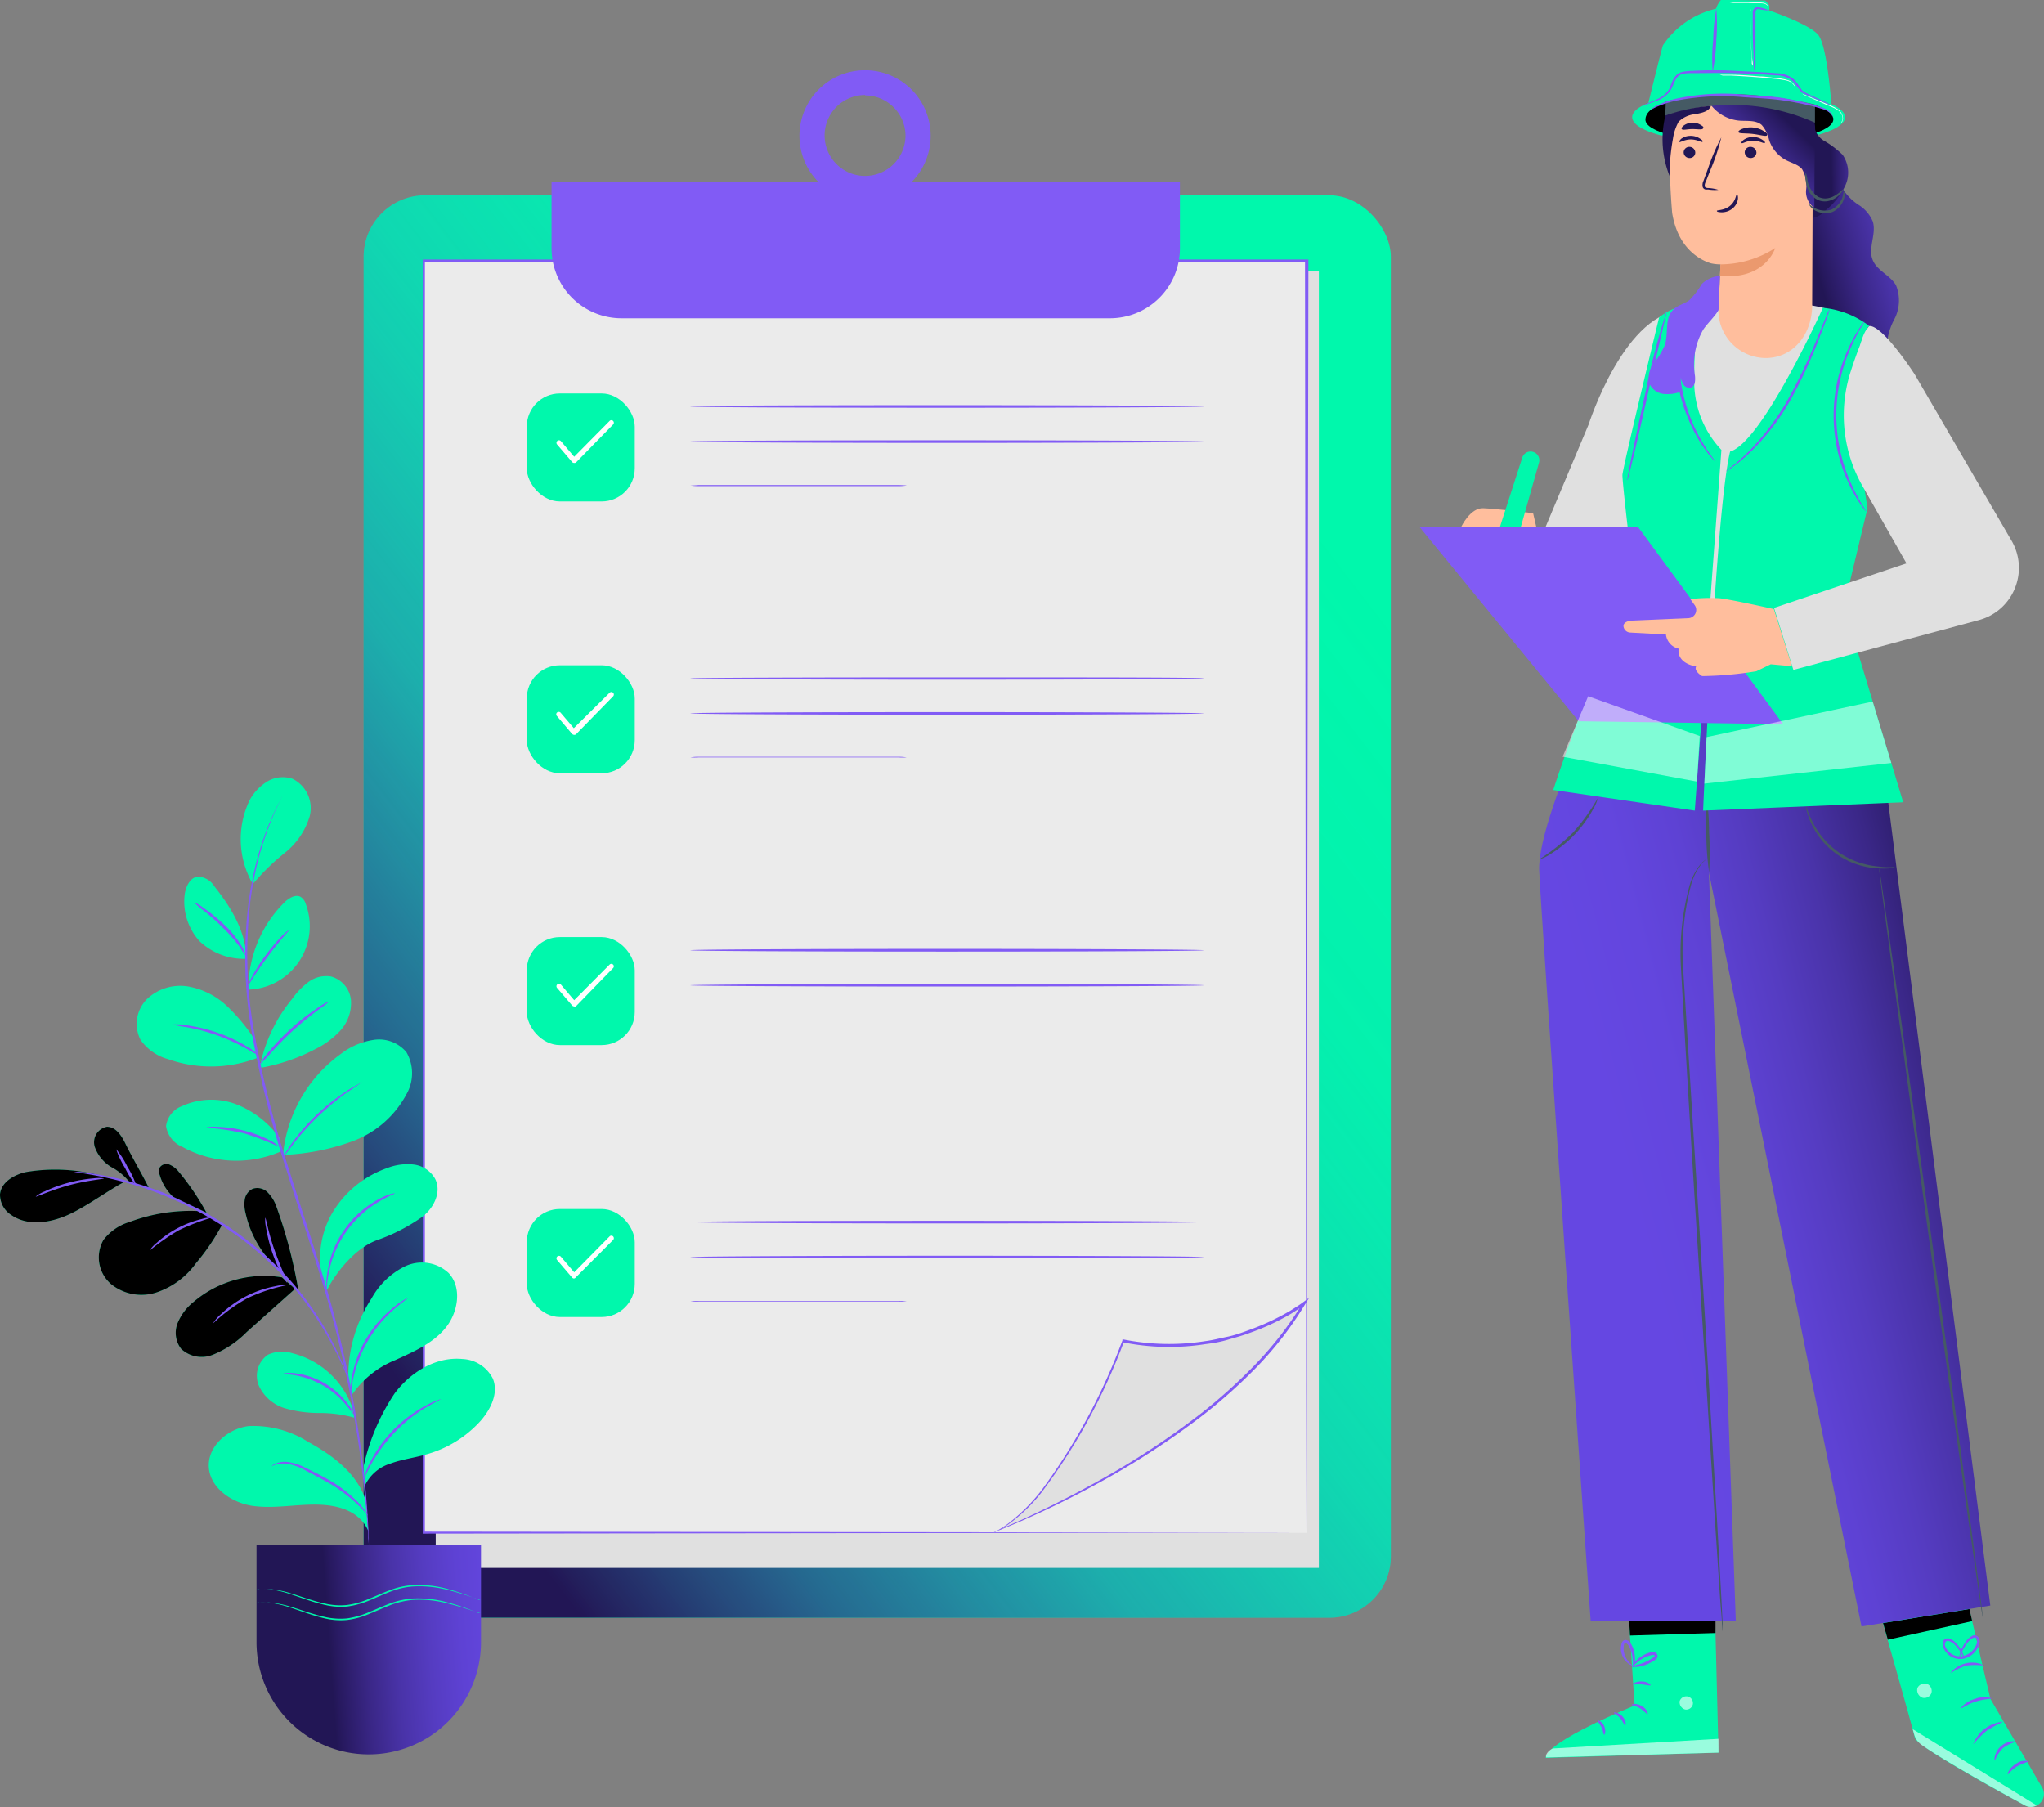
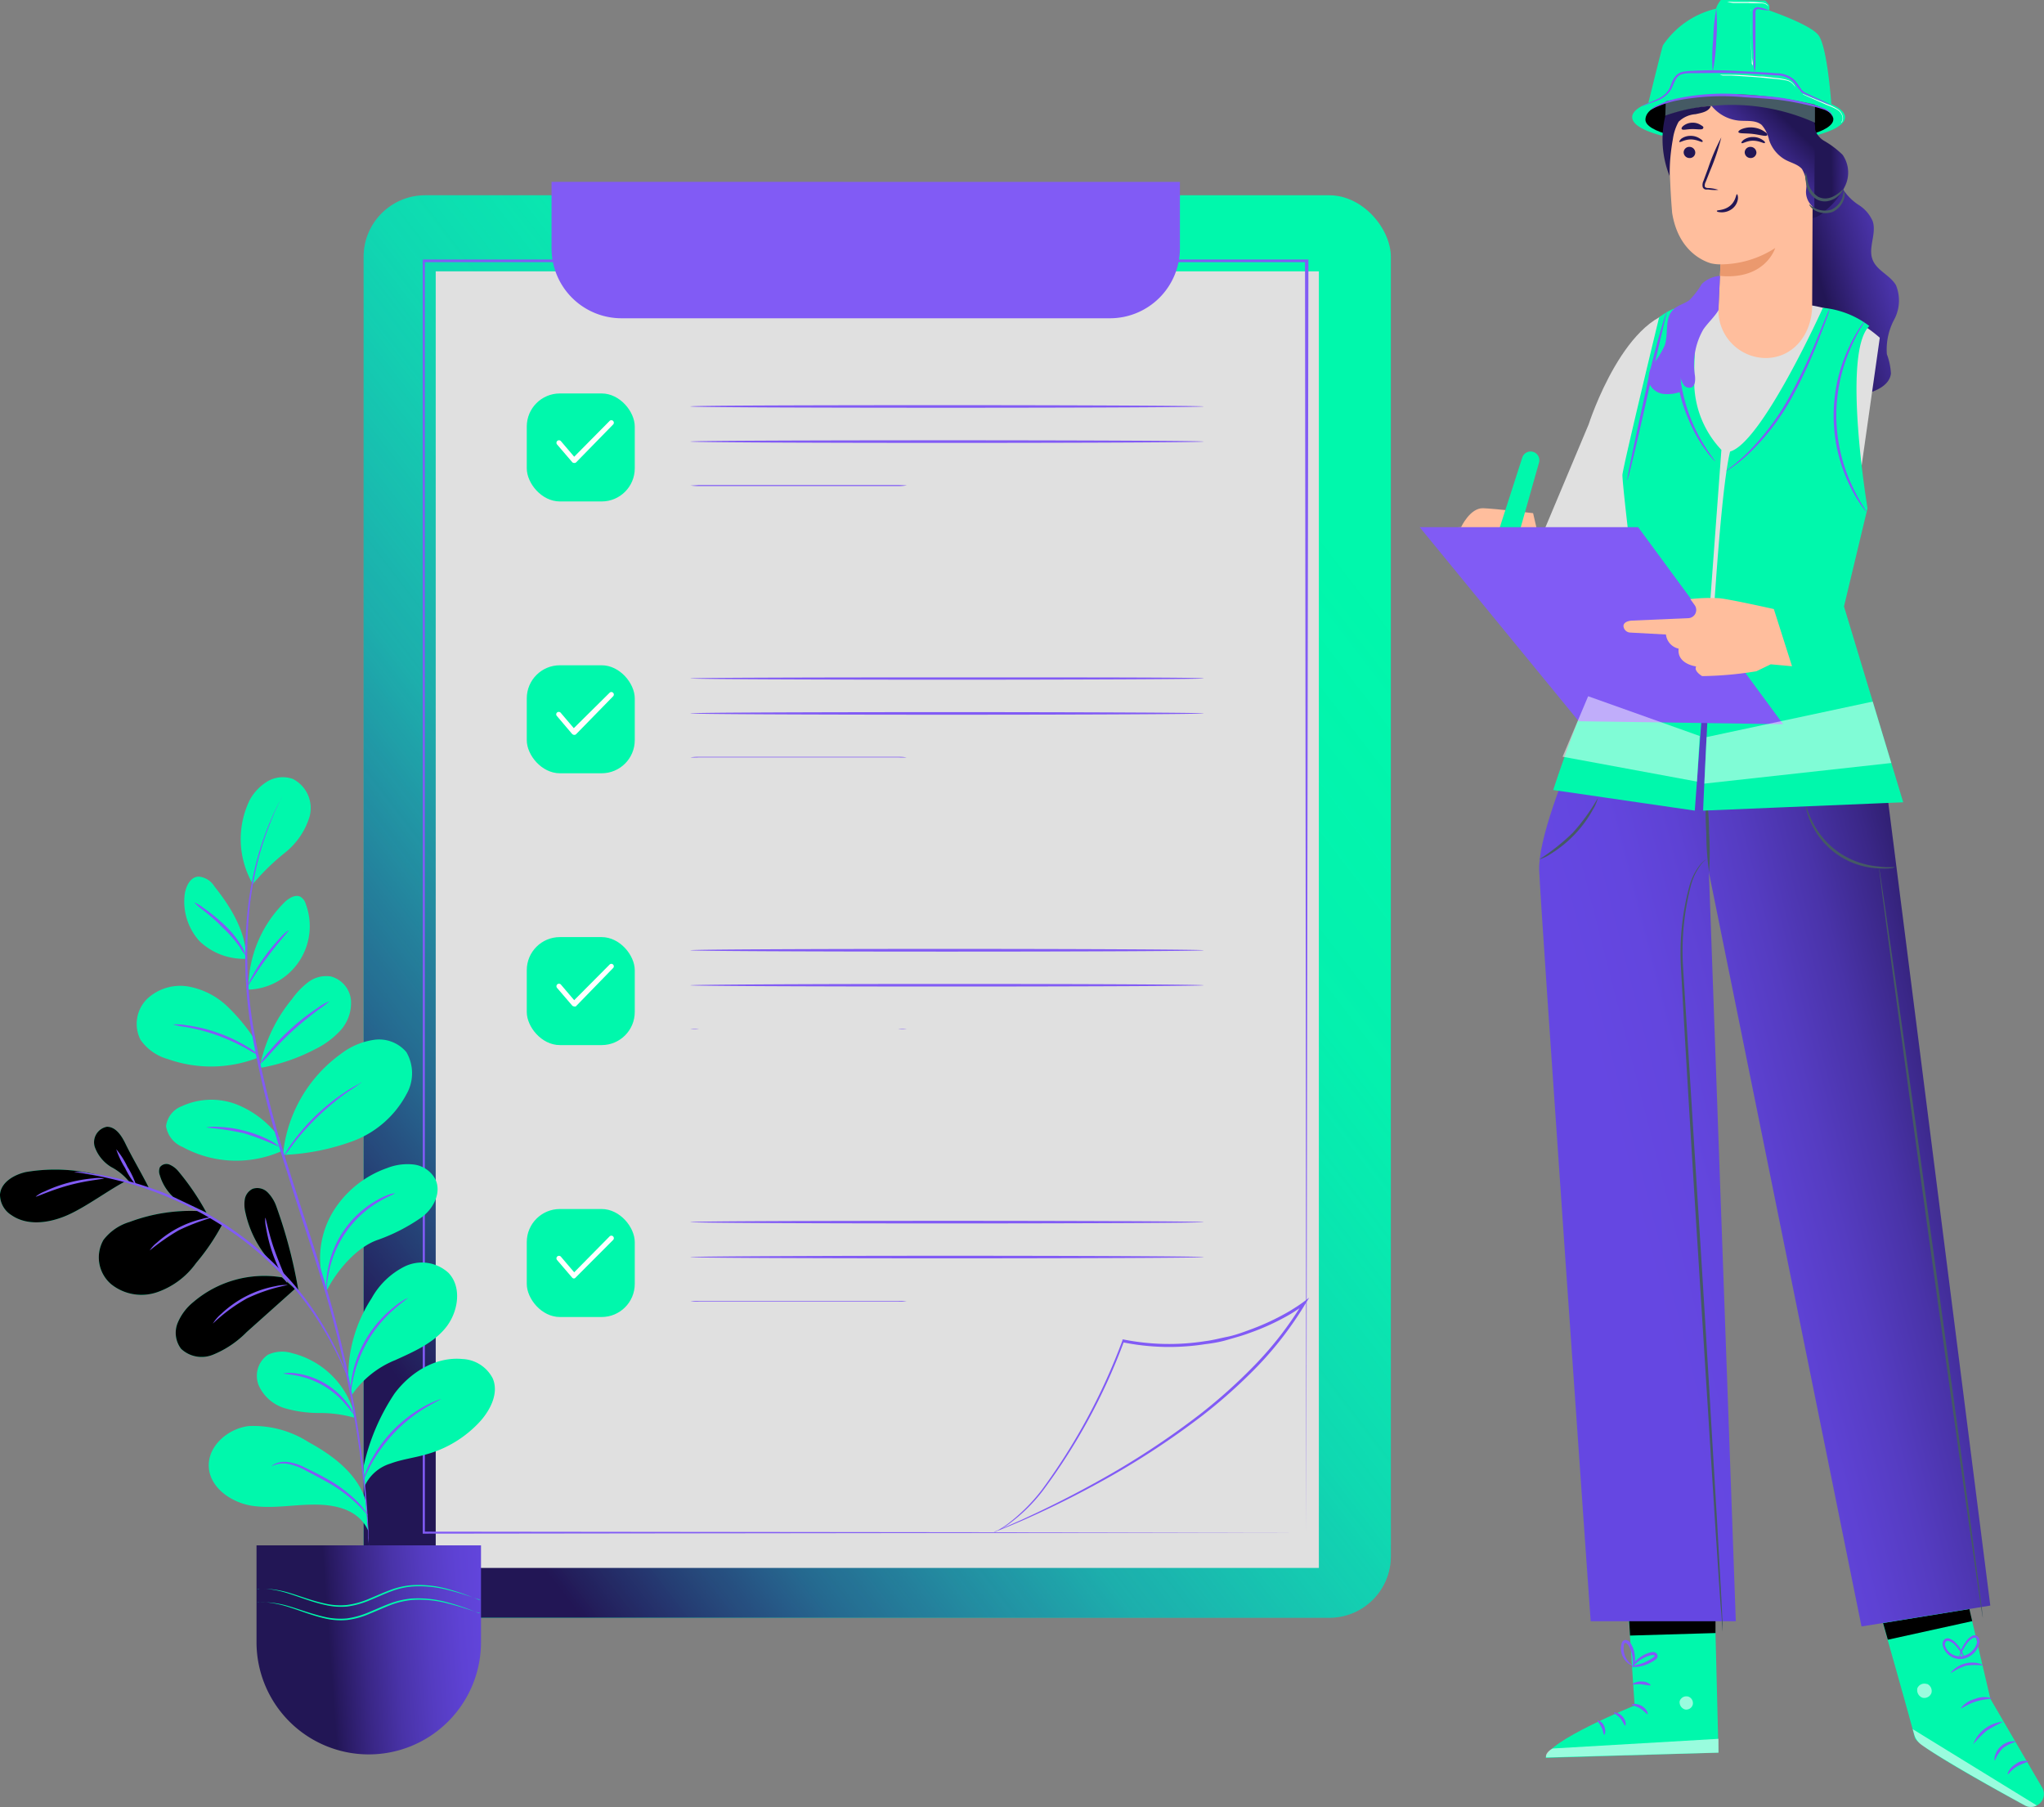
<svg xmlns="http://www.w3.org/2000/svg" xmlns:xlink="http://www.w3.org/1999/xlink" viewBox="0 0 211.24 186.74">
  <rect x="0" y="0" width="211.24" height="186.74" fill="#808080" stroke="none" />
  <defs>
    <linearGradient id="linear-gradient" x1="138.89" y1="56.58" x2="35.93" y2="135.76" gradientUnits="userSpaceOnUse">
      <stop offset="0" stop-color="#6547e2" stop-opacity="0" />
      <stop offset=".24" stop-color="#6245dc" stop-opacity=".04" />
      <stop offset=".45" stop-color="#5a3fca" stop-opacity=".17" />
      <stop offset=".65" stop-color="#4b34ac" stop-opacity=".38" />
      <stop offset=".84" stop-color="#372582" stop-opacity=".68" />
      <stop offset="1" stop-color="#221655" />
    </linearGradient>
    <linearGradient id="linear-gradient-2" x1="208.24" y1="24.41" x2="188.42" y2="30.14" gradientUnits="userSpaceOnUse">
      <stop offset="0" stop-color="#6547e2" />
      <stop offset=".19" stop-color="#6346de" />
      <stop offset=".35" stop-color="#5e42d4" />
      <stop offset=".51" stop-color="#553cc1" />
      <stop offset=".67" stop-color="#4933a8" />
      <stop offset=".82" stop-color="#3a2787" />
      <stop offset=".97" stop-color="#27195f" />
      <stop offset="1" stop-color="#221655" />
    </linearGradient>
    <linearGradient id="linear-gradient-3" x1="167.4" y1="120.11" x2="206.39" y2="110.13" xlink:href="#linear-gradient-2" />
    <linearGradient id="linear-gradient-4" x1="197.62" y1="17.38" x2="189.26" y2="17.54" xlink:href="#linear-gradient-2" />
    <linearGradient id="linear-gradient-5" x1="173.4" y1="25.17" x2="185.17" y2="12.94" xlink:href="#linear-gradient-2" />
    <linearGradient id="linear-gradient-6" x1="202.42" y1="7.24" x2="177.96" y2="13.59" xlink:href="#linear-gradient-2" />
    <linearGradient id="linear-gradient-7" x1="55.08" y1="168.84" x2="34.05" y2="170.37" xlink:href="#linear-gradient-2" />
    <style>.cls-1{fill:#00f8ac}.cls-3{fill:#e0e0e0}.cls-5{fill:#815bf5}.cls-6{fill:#fff}.cls-7{opacity:.6}.cls-8{opacity:.3}.cls-11{fill:#455a64}.cls-12{opacity:.4}.cls-14{fill:#ffbe9d}.cls-15{fill:#221655}.cls-18{fill:#fafafa}.cls-20{opacity:.5}</style>
  </defs>
  <g id="Layer_2" data-name="Layer 2">
    <g id="Layer_1-2" data-name="Layer 1">
      <rect class="cls-1" x="37.58" y="20.18" width="106.16" height="147" rx="6.36" />
      <rect x="37.58" y="20.18" width="106.16" height="147" rx="6.36" fill="url(#linear-gradient)" />
      <path class="cls-3" d="M45.03 28.04h91.27v133.99H45.03z" />
-       <path fill="#ebebeb" d="M43.77 26.97h91.27V158.4H43.77z" />
      <path class="cls-5" d="M135 158.39c0-1.09-.06-53.87-.13-131.42l.12.12H43.77l.14-.13v131.42l-.11-.1 91.27.1-91.27.11h-.11v-.11V26.82h91.53V27c-.13 77.52-.22 130.3-.22 131.39z" />
      <path class="cls-3" d="M102.66 158.39s23.45-8.92 32.16-23.73a24.37 24.37 0 01-18.74 3.9s-6.21 16.57-13.42 19.83z" />
      <path class="cls-5" d="M102.66 158.39l.39-.21a10.14 10.14 0 001.12-.72 18.69 18.69 0 003.51-3.51 63.31 63.31 0 008.32-15.43v-.1h.1a24.06 24.06 0 008.49.17c.74-.09 1.47-.29 2.22-.44s1.48-.41 2.21-.68a25.18 25.18 0 004.29-2c.5-.31 1-.62 1.42-.94l.57-.43-.37.6a36.24 36.24 0 01-5 6.52 54.33 54.33 0 01-5.71 5.1 82.14 82.14 0 01-10.81 7c-3.22 1.76-5.9 3-7.77 3.82-.94.41-1.67.71-2.17.91l-.57.21a.6.6 0 01-.2.06l.19-.08.56-.24 2.15-.95c1.85-.85 4.52-2.12 7.72-3.9a83.25 83.25 0 0010.68-6.99 55 55 0 005.67-5.09 36.11 36.11 0 005-6.48l.2.18a16 16 0 01-1.46 1 24.56 24.56 0 01-4.33 2c-.74.28-1.49.47-2.23.69s-1.5.35-2.25.44a24.08 24.08 0 01-8.58-.19l.14-.08a61.73 61.73 0 01-8.4 15.44 17.25 17.25 0 01-3.58 3.48 8.32 8.32 0 01-1.52.84z" />
      <rect class="cls-1" x="54.44" y="40.66" width="11.16" height="11.16" rx="3.42" />
      <path class="cls-6" d="M59.32 47.84a.25.25 0 01-.19-.09l-1.56-1.82a.26.26 0 01.4-.34l1.37 1.61L63 43.5a.25.25 0 01.36 0 .26.26 0 010 .37l-3.82 3.91a.26.26 0 01-.22.06z" />
      <path class="cls-5" d="M124.39 42c0 .08-11.88.14-26.52.14s-26.52-.05-26.52-.14 11.87-.13 26.52-.13 26.52.07 26.52.13zM93.7 50.17a5.28 5.28 0 01-.88.06H72.23a5.14 5.14 0 01-.88-.06s.31 0 .88-.05h20.59c.56.02.88.04.88.05zM124.39 45.63c0 .08-11.88.14-26.52.14s-26.52-.06-26.52-.14 11.87-.13 26.52-.13 26.52.06 26.52.13z" />
      <rect class="cls-1" x="54.44" y="68.75" width="11.16" height="11.16" rx="3.42" />
      <path class="cls-6" d="M59.32 75.94a.34.34 0 01-.19-.09L57.56 74a.25.25 0 010-.36.27.27 0 01.37 0l1.37 1.61 3.7-3.66a.25.25 0 01.36 0 .26.26 0 010 .37l-3.82 3.91a.27.27 0 01-.22.07z" />
      <path class="cls-5" d="M124.39 70.11c0 .07-11.88.13-26.52.13s-26.52-.06-26.52-.13S83.22 70 97.87 70s26.52 0 26.52.11zM93.7 78.27a6.32 6.32 0 01-.88 0H72.23a6.14 6.14 0 01-.88 0 5.14 5.14 0 01.88-.06h20.59a5.28 5.28 0 01.88.06zM124.39 73.72c0 .08-11.88.14-26.52.14s-26.52-.06-26.52-.14 11.87-.13 26.52-.13 26.52.06 26.52.13z" />
      <rect class="cls-1" x="54.44" y="96.84" width="11.16" height="11.16" rx="3.42" />
      <path class="cls-6" d="M59.32 104a.28.28 0 01-.19-.09l-1.56-1.82a.26.26 0 11.4-.34l1.37 1.61L63 99.68a.25.25 0 01.36 0 .25.25 0 010 .36L59.51 104a.27.27 0 01-.19 0z" />
      <path class="cls-5" d="M124.39 98.2c0 .08-11.88.14-26.52.14s-26.52-.06-26.52-.14 11.87-.14 26.52-.14 26.52.07 26.52.14zM93.7 106.36a4.81 4.81 0 01-.88 0H72.23a4.7 4.7 0 01-.88 0 4.7 4.7 0 01.88 0h20.59a4.81 4.81 0 01.88 0zM124.39 101.82c0 .07-11.88.13-26.52.13s-26.52-.06-26.52-.13 11.87-.14 26.52-.14 26.52.06 26.52.14z" />
      <rect class="cls-1" x="54.44" y="124.94" width="11.16" height="11.16" rx="3.42" />
      <path class="cls-6" d="M59.32 132.12a.25.25 0 01-.19-.09l-1.56-1.82a.26.26 0 11.4-.34l1.37 1.61 3.66-3.71a.25.25 0 01.36 0 .26.26 0 010 .37L59.51 132a.27.27 0 01-.19.12z" />
      <path class="cls-5" d="M124.39 126.29c0 .08-11.88.14-26.52.14s-26.52-.06-26.52-.14 11.87-.13 26.52-.13 26.52.06 26.52.13zM93.7 134.45a5.28 5.28 0 01-.88.06H72.23a5.14 5.14 0 01-.88-.06 6.14 6.14 0 01.88 0h20.59a6.32 6.32 0 01.88 0zM124.39 129.91c0 .07-11.88.13-26.52.13s-26.52-.06-26.52-.13 11.87-.14 26.52-.14 26.52.06 26.52.14zM57 18.79v6.88a7.23 7.23 0 007.23 7.22h50.48a7.23 7.23 0 007.23-7.22V18.8z" />
-       <path class="cls-5" d="M89.4 20.82A6.78 6.78 0 1196.18 14a6.79 6.79 0 01-6.78 6.82zm0-11A4.18 4.18 0 1093.58 14a4.19 4.19 0 00-4.18-4.14z" />
      <path class="cls-1" d="M203 164.06l2.7 11.5 5.35 9.17a1.32 1.32 0 01-.56 1.85 1.3 1.3 0 01-1.21 0c-2.4-1.29-11.21-6.1-11.39-7s-3.68-13.18-3.68-13.18z" />
      <g class="cls-7">
        <path class="cls-6" d="M210.5 186.58l-12.83-7.89.15.53a2 2 0 00.8 1.12c1 .71 4 2.6 10.64 6.23a1.27 1.27 0 001.24 0z" />
      </g>
      <g class="cls-7">
        <path class="cls-6" d="M199.12 174a.8.8 0 01.49.94.78.78 0 01-.94.5.84.84 0 01-.51-1 .79.79 0 011-.4" />
      </g>
      <path class="cls-5" d="M206.16 181.94a3.94 3.94 0 01.82-1.27 3.87 3.87 0 011.36-.67s-.18-.09-.49-.05a2.1 2.1 0 00-1.06.51 2 2 0 00-.62 1c-.08.29-.05.47-.01.48zM207.5 183.36c.08 0 .37-.48 1-.84a8.69 8.69 0 011.17-.49 1.41 1.41 0 00-1.32.25c-.72.41-.92 1.06-.85 1.08zM203.92 180.26a12.68 12.68 0 011.38-1.4 16.19 16.19 0 011.73-.94 3.62 3.62 0 00-3.11 2.34zM202.64 176.54c.06.06.67-.42 1.55-.7s1.65-.26 1.66-.34a2.56 2.56 0 00-1.75.07 2.6 2.6 0 00-1.46.97zM201.63 172.89a6.08 6.08 0 011.59-.77 6.8 6.8 0 011.76 0s-.17-.15-.5-.23a2.88 2.88 0 00-2.52.6c-.25.19-.36.37-.33.4zM203 171.44s0-.18-.11-.48a3.38 3.38 0 00-.72-1.13 1.51 1.51 0 00-.81-.52.53.53 0 00-.54.28.81.81 0 000 .61 1.87 1.87 0 002 1.23 2.16 2.16 0 001.75-1.66.72.72 0 00-.13-.61.51.51 0 00-.6-.12 1.85 1.85 0 00-.7.65 3.76 3.76 0 00-.58 1.2 1.11 1.11 0 00-.07.48 5.84 5.84 0 01.81-1.56 1.76 1.76 0 01.63-.55.27.27 0 01.32.06.54.54 0 01.07.41 1.94 1.94 0 01-1.54 1.42 1.62 1.62 0 01-1.74-1 .57.57 0 010-.43.27.27 0 01.3-.15 1.35 1.35 0 01.69.42 4.77 4.77 0 01.97 1.45z" />
      <path d="M194.61 167.73l.49 1.72 8.72-1.92-.29-1.25-8.92 1.45z" />
      <path class="cls-1" d="M168.32 167.06l.61 9.19s-9.14 3.7-9.19 5.41l17.86-.54-.36-14.35z" />
      <g class="cls-7">
        <path class="cls-6" d="M174.43 175.31a.72.72 0 01.52.81.7.7 0 01-.8.54.78.78 0 01-.56-.87.73.73 0 01.9-.46" />
      </g>
      <g class="cls-7">
        <path class="cls-6" d="M177.6 181.12v-1.43l-17.14 1s-.79.37-.68.93z" />
      </g>
      <path class="cls-5" d="M168.63 176.17c0 .08.45.11.88.38s.68.62.76.59-.06-.54-.6-.85-1.06-.2-1.04-.12zM166.78 177c0 .08.37.22.68.58s.4.75.49.74.13-.5-.27-.94-.9-.47-.9-.38zM165.79 179.27c.08 0 .19-.42 0-.89s-.65-.65-.69-.58.23.32.42.71.18.75.27.76zM168.73 174.06c0 .07.43-.06.93 0s.88.16.92.09-.33-.38-.91-.39-.99.24-.94.3z" />
      <path d="M168.36 167.39l.1 1.63 8.83-.26v-1.62l-8.93.25z" />
      <path class="cls-5" d="M168.64 172.2a1.62 1.62 0 00.89 0 4.12 4.12 0 00.93-.32 3.3 3.3 0 00.51-.29 1.14 1.14 0 00.26-.21.4.4 0 000-.47.51.51 0 00-.39-.19 1.15 1.15 0 00-.34.06 3.29 3.29 0 00-.55.21 3.21 3.21 0 00-.8.56c-.41.4-.54.73-.51.75s.24-.26.65-.59a3.74 3.74 0 01.78-.47 2.78 2.78 0 01.51-.17c.19-.06.35-.06.4 0s0 0 0 .1a1.12 1.12 0 01-.19.16 4.73 4.73 0 01-.46.28 4.83 4.83 0 01-.86.36 5.94 5.94 0 00-.83.23z" />
      <path class="cls-5" d="M168.76 172.32a1.47 1.47 0 00.21-.87 3.28 3.28 0 00-.15-1 2.61 2.61 0 00-.25-.54.75.75 0 00-.58-.44.43.43 0 00-.37.27 1.44 1.44 0 00-.08.33 1.71 1.71 0 000 .6 2 2 0 00.41.91c.36.45.73.55.73.52s-.28-.21-.56-.64a2.14 2.14 0 01-.31-.84 2.17 2.17 0 010-.51c0-.19.09-.35.17-.33s.24.13.32.28a3.49 3.49 0 01.23.48 3.29 3.29 0 01.2.89c.06.57-.02.88.03.89z" />
      <path d="M190.76 17.67a1.63 1.63 0 00-.22 2 5.49 5.49 0 001.58 1.53 3.7 3.7 0 011.42 1.67c.42 1.29-.52 2.77 0 4 .44 1.1 1.8 1.57 2.4 2.6a4.18 4.18 0 01-.17 3.53 6.55 6.55 0 00-.77 3.6 6.62 6.62 0 01.42 2c-.11 1-1.09 1.59-2 1.91a9.39 9.39 0 01-4.73.36 4.23 4.23 0 01-2.93-1.69 5.25 5.25 0 01-.51-2.89 84.52 84.52 0 012.13-17.14" fill="url(#linear-gradient-2)" />
      <path class="cls-3" d="M158.66 57l5.52-13.14s3.84-12 10-11.76l1.47 10.76-8.47 18.25-9.18-3.89" />
      <path d="M168.87 64.12s-10 19.65-9.8 25.8c.1 3.42 5.32 77.62 5.32 77.62h15l-2.78-77.39 15.77 77.93 13.31-2.16-10.59-83.34s-1.82-11.35-5.56-16z" fill="url(#linear-gradient-3)" />
      <path class="cls-11" d="M176.34 82a30.75 30.75 0 01.29 4.07 33 33 0 010 4.07 28.78 28.78 0 01-.29-4.06 31 31 0 010-4.08zM195.82 89.62a1.46 1.46 0 01-.47.11 8.23 8.23 0 01-1.32 0 8 8 0 01-6.87-4.69 7 7 0 01-.44-1.24 1.32 1.32 0 01-.07-.48s.19.66.68 1.64a8.47 8.47 0 002.76 3.16 8.6 8.6 0 004 1.42c1.04.15 1.72.03 1.73.08zM165.13 82.47a4.19 4.19 0 01-.52 1.21 12.18 12.18 0 01-1.88 2.56 12.47 12.47 0 01-2.47 2 4.12 4.12 0 01-1.19.57 21.67 21.67 0 003.47-2.75 20.46 20.46 0 002.59-3.59zM178 168.56a.55.55 0 010-.2l-.05-.61c0-.55-.1-1.34-.17-2.34-.14-2-.33-5-.57-8.61-.46-7.28-1.09-17.31-1.79-28.39s-1.3-21.14-1.7-28.41a26.41 26.41 0 01.91-8.57 6.33 6.33 0 011.08-2.08 2.66 2.66 0 01.44-.42l.17-.13a.85.85 0 01-.15.15 2.27 2.27 0 00-.41.44 6.22 6.22 0 00-1 2.08 27.07 27.07 0 00-.82 8.52c.46 7.28 1.08 17.31 1.78 28.4s1.27 21.12 1.71 28.4c.2 3.63.37 6.56.48 8.61q.07 1.51.12 2.34v.61z" />
      <path class="cls-11" d="M204.92 167.2c-.08 0-2.54-17.33-5.5-38.73s-5.29-38.75-5.22-38.76 2.53 17.32 5.49 38.73 5.31 38.75 5.23 38.76z" />
      <path class="cls-3" d="M189.25 64.66l2.83-14.34 2.19-15.42a14.27 14.27 0 00-7-3.33l-13.14.55-4.95 11.61.52 24z" />
      <path class="cls-1" d="M188.39 31.81s-6.28 13.93-9.59 14.85c-1.48 5.9-2.79 37.11-2.79 37.11l20.68-.86-6.12-20.24L193 52.52s-2.68-16.06.19-18.83a9.36 9.36 0 00-4.8-1.88zM175.61 31.57a53.33 53.33 0 00-.51 8.26 10.23 10.23 0 002.8 6.66l-2.75 37.28-14.63-2.13s3-9.33 5.43-13.39c0 0 1.14-1.93 3.24-5.58 0 0-1.47-11.89-1.52-13.57 0-.64 3.79-16.29 3.79-16.29a5.46 5.46 0 014.15-1.24zM171.68 14c-1.87-.49-3-1.16-3-1.89 0-1.52 4.9-2.75 11-2.75s11 1.23 11 2.75c0 .73-1.14 1.39-3 1.88" />
      <path d="M172.73 14c-1.66-.44-2.73-1-2.68-1.68.11-1.81 4.34-2.44 9.71-2.44s9.71 1.09 9.71 2.44c0 .65-1 1.24-2.66 1.67" />
      <path d="M187.51 12.48a2.07 2.07 0 001 2.07 9.37 9.37 0 011.92 1.45 3.22 3.22 0 01.28 3.17 7.15 7.15 0 01-2.06 2.58 2.47 2.47 0 01-2.25.82" fill="url(#linear-gradient-4)" />
-       <path class="cls-3" d="M193.22 33.69c-.26 0-1.23 2.45-1.94 4.65a14.75 14.75 0 001.2 11.88l4.55 8-13.69 4.6 2 6.41 19.17-5.15a5.56 5.56 0 003.81-3.52 5.57 5.57 0 00-.43-4.68l-10-17.17s-3.24-5.03-4.67-5.02z" />
      <path class="cls-14" d="M187.36 13.45a7.41 7.41 0 00-7.79-7.26 7.57 7.57 0 00-7 7.59 75.8 75.8 0 00.24 8.22c.6 3.76 3 4.91 4 5.21a4.45 4.45 0 001 .11l-.21 4.45a4.93 4.93 0 004.86 5.23c2.9 0 4.8-2.5 4.82-5.4z" />
      <path class="cls-15" d="M174 15.72a.6.6 0 00.58.61.57.57 0 00.62-.54.6.6 0 00-.58-.61.58.58 0 00-.62.54zM173.56 14.67c.07.08.53-.26 1.18-.26s1.13.33 1.2.25 0-.18-.25-.33a1.68 1.68 0 00-1-.29 1.59 1.59 0 00-.94.3c-.16.15-.23.3-.19.33zM180.31 15.72a.6.6 0 00.58.61.59.59 0 00.63-.54.61.61 0 00-.59-.61.58.58 0 00-.62.54zM180 14.79c.08.08.54-.26 1.19-.25s1.12.32 1.19.24 0-.17-.24-.33a1.71 1.71 0 00-1-.29 1.62 1.62 0 00-.95.3c-.19.16-.27.3-.19.33zM177.59 19.62a4 4 0 00-1.06-.19c-.16 0-.32-.05-.35-.17a.84.84 0 01.11-.49c.16-.4.32-.82.5-1.26a22.38 22.38 0 001.1-3.31 21.45 21.45 0 00-1.37 3.21l-.47 1.27a1 1 0 00-.08.66.4.4 0 00.27.24 1.57 1.57 0 00.28 0 4.31 4.31 0 001.07.04z" />
      <path d="M177.8 27.32a10.43 10.43 0 005.66-1.69s-1 3.33-5.71 2.88z" fill="#eb996e" />
      <path class="cls-15" d="M179.51 20.07c-.11 0-.11.7-.72 1.2s-1.35.42-1.36.52.17.14.49.15a1.76 1.76 0 001.14-.4 1.56 1.56 0 00.55-1c.02-.3-.06-.47-.1-.47zM179.66 13.65c.06.18.71.1 1.48.19s1.38.3 1.48.14-.06-.24-.31-.41a2.49 2.49 0 00-1.1-.39 2.53 2.53 0 00-1.16.14c-.28.11-.42.25-.39.33zM173.8 13.34c.11.15.56 0 1.1 0s1 .1 1.1-.06 0-.22-.23-.36a1.5 1.5 0 00-.89-.24 1.53 1.53 0 00-.88.3c-.19.14-.25.29-.2.36z" />
      <path d="M176.7 10.69a4.16 4.16 0 003.06 1.78c.8.06 1.7-.08 2.31.45a3.47 3.47 0 01.76 1.55 3.67 3.67 0 001.61 2c.6.35 1.36.49 1.79 1a3.36 3.36 0 01.43 2.11 2 2 0 00.85 1.9q0-4 .07-8a3.3 3.3 0 00-.14-1.17 2.93 2.93 0 00-2.14-1.47 32.47 32.47 0 00-7.57-.83" fill="url(#linear-gradient-5)" />
      <path class="cls-1" d="M170.16 11.43s1.57-6.44 1.7-6.75a9.12 9.12 0 016.36-3.94h3.63s5.15 1.65 6.09 2.91 1.34 7.35 1.34 7.35l-10.17-2.22-6.92 1.69z" />
      <path class="cls-1" d="M179.41 0h-1.56a2.51 2.51 0 00-.62 1.64c-.07 1.12-.33 8.86-.33 8.86l4.55-.21-.15-9.55 1.55.34V.54l-.41-.48z" />
      <path class="cls-11" d="M172.1 12l.08-2.35 6.85-2 8.54 2.51v2.52A21 21 0 00172.1 12z" />
      <path class="cls-1" d="M172.61 9.17l-.3.29-2.46 1.54a39 39 0 019.62-1.28 45.57 45.57 0 0110.5 1.7l-3.24-1.95a5.61 5.61 0 00-4-1.77l-6.15-.12a5.58 5.58 0 00-3.97 1.59z" />
      <path class="cls-5" d="M177 7.43a18.36 18.36 0 01.05-3.28 20.76 20.76 0 01.32-3.25 18.75 18.75 0 010 3.27 20.4 20.4 0 01-.37 3.26zM182.85 1.08a5.83 5.83 0 01-1.15-.15.31.31 0 00-.28.29V6.3a4.61 4.61 0 01-.08 1.17 4.64 4.64 0 01-.11-1.17c0-.73-.07-1.73-.09-2.84V1.9v-.69a.52.52 0 01.5-.47 4.26 4.26 0 011.21.34z" />
      <path class="cls-5" d="M169.7 11s.06-.05.19-.13.32-.16.58-.27.58-.24.93-.42a2.63 2.63 0 001-.82c.29-.38.33-1 .74-1.47a1.35 1.35 0 01.84-.48 6.38 6.38 0 011-.09c1.32-.07 2.78-.09 4.31 0s3 .14 4.31.25a2.8 2.8 0 011.81.65 4.1 4.1 0 01.53.69l.23.33.11.15s.07 0 .12.09c.88.45 1.64.77 2.13 1 .25.12.44.23.57.3l.19.13a7.69 7.69 0 01-.8-.34c-.51-.23-1.27-.51-2.18-.95a.55.55 0 01-.18-.14l-.13-.19-.25-.29a4.63 4.63 0 00-.52-.65 2.56 2.56 0 00-1.67-.56c-1.32-.1-2.77-.19-4.29-.23s-3 0-4.3 0c-.65 0-1.32 0-1.66.46s-.42 1-.76 1.44a2.8 2.8 0 01-1.08.85 10 10 0 01-1 .37c-.47.18-.76.32-.77.32z" />
      <path class="cls-5" d="M170.61 11.34l.15-.13a2.45 2.45 0 01.5-.31 8.8 8.8 0 012-.71 23.08 23.08 0 017-.41c1.36.09 2.67.16 3.85.33a30.15 30.15 0 013.1.65 11.93 11.93 0 011.15.38 2 2 0 01.81.47.84.84 0 01.23.55v.2a.83.83 0 00-.26-.68 2.1 2.1 0 00-.78-.4c-.33-.11-.72-.22-1.15-.33-.87-.21-1.92-.43-3.08-.59s-2.47-.22-3.84-.31a24.77 24.77 0 00-6.94.33 10.38 10.38 0 00-2 .61c-.5.2-.72.38-.74.35z" />
      <path class="cls-18" d="M177.73 7.73a1.65 1.65 0 01.32 0h.89c.74 0 1.77.07 2.9.17.57 0 1.11.1 1.6.15a6.39 6.39 0 011.29.22 1.34 1.34 0 01.71.53.74.74 0 01.1.31s0-.12-.14-.29a1.27 1.27 0 00-.69-.48 8.08 8.08 0 00-1.29-.19L181.83 8c-1.13-.09-2.15-.15-2.9-.19h-.88zM181.15 6.83V6.6c0-.14-.05-.37-.08-.63-.05-.53-.11-1.27-.13-2.08s0-1.55 0-2.09v-.63a.72.72 0 010-.23.82.82 0 010 .23V3.89c0 .82.06 1.54.1 2.07v.63a.78.78 0 01.11.24zM186.27 9.71s.08 0 .21.07l.52.22 1.83.76a5.94 5.94 0 011 .47 1.27 1.27 0 01.58.69.85.85 0 010 .6.38.38 0 01-.13.18s0-.06.09-.19a.81.81 0 000-.57 1.21 1.21 0 00-.55-.63 7.51 7.51 0 00-1-.45l-1.82-.8-.54-.24zM178.5.2a4 4 0 01.64 0h1.55a11.25 11.25 0 011.55.09.79.79 0 01.42.22.38.38 0 01.08.16.73.73 0 00-.52-.31c-.38-.06-.93 0-1.53-.05h-1.55a5.34 5.34 0 01-.64-.11z" />
      <path d="M172.1 12a10.28 10.28 0 00.44 6.18 21.63 21.63 0 01.35-3.83 5.14 5.14 0 01.59-1.77 2.78 2.78 0 011.75-.78c.64-.14 1.35-.25 1.59-.85a17.68 17.68 0 00-4.72 1" fill="url(#linear-gradient-6)" />
      <path class="cls-5" d="M177.75 28.51a3 3 0 00-1.88.84 8.5 8.5 0 01-1.26 1.65c-.52.4-1.22.53-1.69 1-.92.89-.47 2.45-.87 3.67a8.94 8.94 0 01-1.16 1.91 2.41 2.41 0 00-.4 2.13 1.83 1.83 0 001.45 1 3.87 3.87 0 001.81-.25l-.07-1.46a2.15 2.15 0 00.34.79.69.69 0 00.76.25c.42-.17.43-.74.39-1.19a7.21 7.21 0 01.86-4.8c.44-.65 1.19-1.34 1.57-2l.15-3.51" />
      <path class="cls-14" d="M151 54.47s.93-2 2.28-1.95 5.16.51 5.16.51l.43 1.86-8.3-.42" />
      <path class="cls-1" d="M155 54.49l2.32-7.2a.9.9 0 01.86-.63.9.9 0 01.87 1.15l-2 7.08z" />
      <path class="cls-5" d="M146.72 54.48h22.58l14.98 20.36-21.13-.31-16.43-20.05z" />
      <path class="cls-14" d="M174.69 61.91a17.92 17.92 0 013-.09c1.18.12 5.63 1.12 5.63 1.12l1.88 5.91-2.2-.2-1.49.72a37.39 37.39 0 01-5.6.5s-.89-.51-.62-1c0 0-2-.24-1.81-1.84a1.68 1.68 0 01-1.31-1.46l-3.7-.2a.73.73 0 01-.69-.67c0-.41.53-.56.94-.57l5.77-.25a.85.85 0 00.63-1.37z" />
      <g class="cls-20">
        <path class="cls-6" d="M176.37 76.17l17.17-3.67 1.92 6.35-19.32 2.13.23-4.81z" />
      </g>
      <g class="cls-20">
        <path class="cls-6" d="M175.66 76.06l-11.53-4.11-2.64 6.25 13.89 2.57.28-4.71z" />
      </g>
      <path class="cls-11" d="M190.54 19.7a1 1 0 01.05.78 2.19 2.19 0 01-1.22 1.43 2.27 2.27 0 01-1.88-.21c-.42-.27-.54-.58-.51-.59a5.61 5.61 0 00.61.42 2.28 2.28 0 001.68.13 2.19 2.19 0 001.13-1.24 4.91 4.91 0 00.14-.72z" />
      <path class="cls-11" d="M190.5 19.56a1.71 1.71 0 01-.57.72 2.14 2.14 0 01-.89.47 1.72 1.72 0 01-1.25-.13 2.14 2.14 0 01-.87-.9 3 3 0 01-.3-1 2 2 0 010-.91 5.64 5.64 0 01.19.87 2.46 2.46 0 001.1 1.66 1.61 1.61 0 001.07.13 2.33 2.33 0 00.84-.38c.43-.28.64-.56.68-.53z" />
      <path class="cls-5" d="M192.87 52.88a.75.75 0 01-.15-.16c-.08-.11-.21-.27-.36-.49a14.05 14.05 0 01-1.14-1.94 16.53 16.53 0 01-.14-14.4 15.08 15.08 0 011.1-2 5.76 5.76 0 01.36-.5c.08-.11.13-.17.14-.16a5.55 5.55 0 01-.41.71 19.66 19.66 0 00-1 2 17.08 17.08 0 00.13 14.24 19.18 19.18 0 001.06 2 8.05 8.05 0 01.41.7zM178.35 48.73a5 5 0 01.61-.51c.41-.32 1-.8 1.63-1.43a25.79 25.79 0 004.28-5.68 58.49 58.49 0 003.06-6.47c.33-.81.61-1.49.83-2a4.41 4.41 0 01.33-.72 4.86 4.86 0 01-.23.76c-.17.49-.43 1.18-.75 2a49.4 49.4 0 01-3 6.53 23.87 23.87 0 01-4.39 5.68A15.73 15.73 0 01179 48.3c-.21.15-.38.26-.5.33zM174.13 32.28c.05 0-.24.89-.44 2.36a16.5 16.5 0 00-.16 2.58 18 18 0 00.34 3.15 18.46 18.46 0 00.91 3 17.28 17.28 0 001.15 2.32c.76 1.27 1.37 2 1.33 2a3.1 3.1 0 01-.45-.48 5.78 5.78 0 01-.47-.59c-.17-.24-.38-.51-.57-.83a15.58 15.58 0 01-1.22-2.33 16.78 16.78 0 01-1-3.07 17.69 17.69 0 01-.32-3.2 15.27 15.27 0 01.22-2.62c.05-.37.14-.7.2-1a5.54 5.54 0 01.21-.73 2.62 2.62 0 01.27-.56zM172.25 32.12c.07 0-.79 3.37-1.91 8.41s-2.1 9.13-2.17 9.11.78-4.12 1.9-9.17a75.69 75.69 0 012.18-8.35z" />
      <path class="cls-1" d="M13.43 122.22a5.92 5.92 0 00-1.92-1.61 4 4 0 01-1.72-2.1 1.63 1.63 0 011.26-2.07c.92 0 1.52.93 1.92 1.76.71 1.46 1.75 3.19 2.46 4.65" />
      <path d="M13.43 122.22a5.92 5.92 0 00-1.92-1.61 4 4 0 01-1.72-2.1 1.63 1.63 0 011.26-2.07c.92 0 1.52.93 1.92 1.76.71 1.46 1.75 3.19 2.46 4.65" />
      <path class="cls-1" d="M10.62 121.55a18.14 18.14 0 00-7.95-.43c-1.23.28-2.57 1.06-2.67 2.32a2.5 2.5 0 001.18 2.13c1.73 1.2 4.12.79 6-.09s4-2.46 5.75-3.39" />
      <path d="M10.62 121.55a18.14 18.14 0 00-7.95-.43c-1.23.28-2.57 1.06-2.67 2.32a2.5 2.5 0 001.18 2.13c1.73 1.2 4.12.79 6-.09s4-2.46 5.75-3.39" />
      <path class="cls-1" d="M20.64 125.16a17.9 17.9 0 00-7.25 1.12 5.29 5.29 0 00-2.7 1.86 3.64 3.64 0 00.8 4.57 5 5 0 004.77.82 8.26 8.26 0 004-3 22.42 22.42 0 002.71-4" />
      <path d="M20.64 125.16a17.9 17.9 0 00-7.25 1.12 5.29 5.29 0 00-2.7 1.86 3.64 3.64 0 00.8 4.57 5 5 0 004.77.82 8.26 8.26 0 004-3 22.42 22.42 0 002.71-4" />
      <path class="cls-1" d="M27.37 129.65a11 11 0 01-2-4.32 3.49 3.49 0 01-.07-1.4 1.48 1.48 0 01.82-1.08 1.51 1.51 0 011.54.37 3.92 3.92 0 01.88 1.4 50 50 0 012.34 9" />
      <path d="M27.37 129.65a11 11 0 01-2-4.32 3.49 3.49 0 01-.07-1.4 1.48 1.48 0 01.82-1.08 1.51 1.51 0 011.54.37 3.92 3.92 0 01.88 1.4 50 50 0 012.34 9" />
      <path class="cls-1" d="M29.13 132a11.29 11.29 0 00-9.13 2.54 5.47 5.47 0 00-1.65 2.2 2.73 2.73 0 00.36 2.64A3.09 3.09 0 0022 140a10.31 10.31 0 003.49-2.34l5-4.47" />
      <path d="M29.13 132a11.29 11.29 0 00-9.13 2.54 5.47 5.47 0 00-1.65 2.2 2.73 2.73 0 00.36 2.64A3.09 3.09 0 0022 140a10.31 10.31 0 003.49-2.34l5-4.47" />
      <path class="cls-1" d="M29.28 119a14.56 14.56 0 015.95-10.09 7.31 7.31 0 013.4-1.45 3.69 3.69 0 013.37 1.27 4.35 4.35 0 010 4.36 10.38 10.38 0 01-5.47 4.81 23.56 23.56 0 01-7.27 1.45M26.88 110.11a15.85 15.85 0 013.31-6.88 7.9 7.9 0 011.7-1.76 3.08 3.08 0 012.32-.56 2.82 2.82 0 012.06 2.43 4.23 4.23 0 01-1.07 3.13 8.87 8.87 0 01-2.72 2 19.36 19.36 0 01-5.48 1.87M25.67 102.27a12.61 12.61 0 013.85-9.14c.44-.37 1.06-.73 1.56-.44a1.31 1.31 0 01.53.76 6.56 6.56 0 01-5.94 8.82M25.47 99.05c-.09-2.83-1.56-5.24-3.32-7.46a2.11 2.11 0 00-1.6-1c-.9 0-1.4 1.08-1.48 2a6.08 6.08 0 001.56 4.68 6.62 6.62 0 004.84 1.81M26.11 91.33a9.25 9.25 0 01-.31-8.64 5.12 5.12 0 011.84-1.94 3.12 3.12 0 012.61-.26A3.38 3.38 0 0132 84.37a7.58 7.58 0 01-2.55 3.75 23.86 23.86 0 00-3.3 3.21M26.35 107.46a19.38 19.38 0 00-2.92-3.52 7.86 7.86 0 00-4-2 5 5 0 00-4.23 1.29 3.63 3.63 0 00-.68 4.22 5.12 5.12 0 002.84 2 13.35 13.35 0 009.2-.11M28.88 117.59a10 10 0 00-4.48-3.48 7.3 7.3 0 00-5.6.2 2.55 2.55 0 00-1.64 2.07 2.8 2.8 0 001.71 2.15A11.56 11.56 0 0029 119M33.29 132a9.32 9.32 0 011.13-6.79 10.71 10.71 0 015.58-4.5 5.75 5.75 0 012.75-.37 2.94 2.94 0 012.23 1.5c.71 1.43-.24 3.2-1.57 4.07a18.84 18.84 0 01-4.31 2.2c-2.34.77-4.46 3.45-5.37 5.34M36 142.69a14.76 14.76 0 012.39-8.5 8 8 0 013.45-3.32 4.07 4.07 0 014.51.67c1.43 1.5 1 4.08-.3 5.68s-3.3 2.47-5.19 3.33a9.93 9.93 0 00-4.5 3.61M37.59 151.47a22 22 0 013.19-7.47c1.63-2.19 4.26-3.82 7-3.56a3.7 3.7 0 013.14 2c.64 1.48-.19 3.18-1.25 4.39a11.78 11.78 0 01-5.67 3.48c-1.21.35-2.48.5-3.66.94a4.32 4.32 0 00-2.71 2.45M37.81 155.12c-.84-2.79-3.37-4.7-5.92-6.09a10.57 10.57 0 00-6.2-1.66c-2.16.27-4.25 2.09-4.11 4.26s2.42 3.71 4.61 4 4.42-.19 6.63-.14 4.31.67 5.23 2.68M36.45 145.57a8.88 8.88 0 00-6.25-5.73 3.49 3.49 0 00-2.51.16 2.64 2.64 0 00-.94 3.2 4.33 4.33 0 002.66 2.32 12.78 12.78 0 003.6.5 13.11 13.11 0 013.59.48M17.88 123.67a4.92 4.92 0 01-1.36-2.21 1.13 1.13 0 010-.83.84.84 0 011-.28 2.43 2.43 0 01.88.65 26.1 26.1 0 012.94 4.32" />
      <path class="cls-5" d="M29.13 82.33l-.08.19-.26.55-.42.88-.5 1.24a34.55 34.55 0 00-1.14 3.47 36.62 36.62 0 00-.89 4.76 46.48 46.48 0 00.31 12.58 105.74 105.74 0 003.76 15c1.64 5.23 3.36 10.18 4.59 14.78a112.23 112.23 0 012.58 12.38c.53 3.56.78 6.46.91 8.47.06 1 .1 1.78.12 2.31v.6a.67.67 0 010 .21v-.2l-.05-.6c0-.55-.09-1.32-.16-2.31-.17-2-.45-4.9-1-8.46a115.25 115.25 0 00-2.63-12.33c-1.24-4.59-3-9.53-4.61-14.77a104.22 104.22 0 01-3.75-15 46.29 46.29 0 01-.25-12.62 36.62 36.62 0 01.94-4.77 32.84 32.84 0 011.18-3.47l.53-1.23.44-.88.28-.53a1 1 0 01.1-.25z" />
      <path class="cls-5" d="M7.66 121.1a1.37 1.37 0 01.38 0c.24 0 .61 0 1.08.12a31.3 31.3 0 013.93.78 35 35 0 0111.86 5.69 33.24 33.24 0 015.35 4.92 30.75 30.75 0 013.43 4.85 31.72 31.72 0 011.77 3.59c.19.43.31.78.4 1a1.87 1.87 0 01.12.36 1.35 1.35 0 01-.17-.34c-.11-.22-.24-.56-.44-1a39.68 39.68 0 00-1.84-3.53 32.34 32.34 0 00-3.45-4.79 34.71 34.71 0 00-5.33-4.87A36.48 36.48 0 0013 122.2a39.38 39.38 0 00-3.9-.86c-.46-.09-.82-.13-1.07-.17zM37.4 111.82a13.61 13.61 0 01-1.36.94 27.14 27.14 0 00-3.04 2.49 26.58 26.58 0 00-2.67 2.94 15.53 15.53 0 01-1 1.3 1.76 1.76 0 01.21-.4c.14-.25.37-.6.66-1a20.25 20.25 0 012.64-3 20.88 20.88 0 013.17-2.46c.44-.27.8-.47 1.06-.6a1.87 1.87 0 01.33-.21zM40.82 123.32c0 .05-.68.28-1.69.88a10.9 10.9 0 00-5.13 7.23c-.24 1.15-.23 1.89-.28 1.89a1.57 1.57 0 010-.52 8.56 8.56 0 01.13-1.4A10.28 10.28 0 0139 124a7.48 7.48 0 011.28-.58 1.75 1.75 0 01.54-.1zM42.17 134.14s-.55.39-1.35 1.08a13.34 13.34 0 00-2.68 3.14 13.6 13.6 0 00-1.57 3.82c-.24 1-.29 1.69-.33 1.69a1.24 1.24 0 010-.47 8.75 8.75 0 01.16-1.26 11.8 11.8 0 011.52-3.92 12 12 0 012.79-3.15 7.39 7.39 0 011-.72c.29-.15.45-.23.46-.21zM45.59 144.59s-.59.29-1.52.83a15.48 15.48 0 00-3.26 2.58 16 16 0 00-2.46 3.34c-.5.94-.74 1.56-.78 1.55a1.3 1.3 0 01.12-.46 10.93 10.93 0 01.49-1.18 13.74 13.74 0 012.43-3.44 13.91 13.91 0 013.39-2.56 10 10 0 011.16-.53 1.59 1.59 0 01.43-.13zM29.31 141.93a3.66 3.66 0 011.31 0 8 8 0 015.32 3.15 3.34 3.34 0 01.64 1.14s-.29-.41-.79-1a8.83 8.83 0 00-5.2-3.08c-.78-.14-1.28-.14-1.28-.21zM28.06 151.53s.11-.14.39-.27a2.46 2.46 0 011.28-.18 5.53 5.53 0 011.81.59c.64.31 1.34.65 2.06 1.05a14.36 14.36 0 013.38 2.5 8.1 8.1 0 01.81 1 2.19 2.19 0 01.23.41s-.41-.53-1.18-1.26a15.83 15.83 0 00-3.37-2.4c-.71-.4-1.4-.75-2-1.07a5.91 5.91 0 00-1.72-.62 2.69 2.69 0 00-1.69.25z" />
      <path class="cls-5" d="M29.76 132.79a17.65 17.65 0 00-4.22 1.38 17.26 17.26 0 00-3.54 2.61 4 4 0 01.86-1 11.12 11.12 0 015.63-2.87 4.52 4.52 0 011.27-.12zM29.67 132.56a3.59 3.59 0 01-.57-.89 15.79 15.79 0 01-1-2.35 16.3 16.3 0 01-.61-2.48 3.61 3.61 0 01-.08-1c.08 0 .32 1.58 1 3.45s1.33 3.23 1.26 3.27zM28.88 118.53a28.13 28.13 0 00-3.68-1.42 29.21 29.21 0 00-3.9-.59 3.82 3.82 0 011.17-.07 12.08 12.08 0 012.79.4 12.27 12.27 0 012.64 1 3.79 3.79 0 01.98.68zM34.06 103.46a10.16 10.16 0 01-1.14.87c-.7.53-1.66 1.28-2.66 2.18a34.17 34.17 0 00-2.43 2.49 10.37 10.37 0 01-1 1 5.78 5.78 0 01.83-1.17 23.91 23.91 0 012.4-2.52 22.12 22.12 0 012.73-2.13 5.75 5.75 0 011.27-.72zM26.77 109.08a13.94 13.94 0 01-1.23-.67 21.28 21.28 0 00-3.06-1.41 20.33 20.33 0 00-3.24-.86 8.75 8.75 0 01-1.37-.27 5.7 5.7 0 011.4.08 16 16 0 013.3.8 16.4 16.4 0 013.07 1.47 5.14 5.14 0 011.13.86zM29.87 96.12c.06 0-1.08 1.22-2.27 2.83s-2 3-2 3a4 4 0 01.44-1 18 18 0 011.38-2.19 20.78 20.78 0 011.68-2 3.58 3.58 0 01.77-.64zM25.38 98.75a8.86 8.86 0 01-.64-.93 12.8 12.8 0 00-1.77-2c-.77-.82-1.52-1.39-2.06-1.82a4.74 4.74 0 01-.84-.76 4.46 4.46 0 011 .61 18.07 18.07 0 012.13 1.74 10 10 0 011.74 2.13 3.37 3.37 0 01.44 1.03zM21.92 125.82a22.55 22.55 0 00-3.45 1.32 22.63 22.63 0 00-3 2.09 3.09 3.09 0 01.74-.81 10.56 10.56 0 012.18-1.52 10.67 10.67 0 012.48-.93 3.23 3.23 0 011.05-.15zM10.74 121.77c0 .09-1.64.18-3.59.71s-3.43 1.25-3.46 1.18a3.22 3.22 0 01.93-.54 14.3 14.3 0 012.46-.9 14.93 14.93 0 012.58-.45 3.86 3.86 0 011.08 0zM14.09 122.53a8.75 8.75 0 01-1.16-1.82 9.06 9.06 0 01-.92-1.95 8.48 8.48 0 011.16 1.82 8.73 8.73 0 01.92 1.95z" />
      <path d="M17.88 123.67a4.92 4.92 0 01-1.36-2.21 1.13 1.13 0 010-.83.84.84 0 011-.28 2.43 2.43 0 01.88.65 26.1 26.1 0 012.94 4.32" />
      <path d="M26.52 159.7h23.19v10a11.6 11.6 0 01-11.6 11.6 11.6 11.6 0 01-11.6-11.6v-10h.01z" fill="url(#linear-gradient-7)" />
      <path class="cls-1" d="M49.69 166.71a5.67 5.67 0 01-.9-.27c-.58-.18-1.41-.47-2.45-.72a11.31 11.31 0 00-3.73-.38 8.64 8.64 0 00-2.15.49c-.72.27-1.45.61-2.22.92a8.35 8.35 0 01-2.35.66 7.09 7.09 0 01-2.27-.15c-1.41-.32-2.61-.82-3.64-1.14a11.47 11.47 0 00-2.48-.54 6 6 0 00-.69 0h-.24a.58.58 0 01.24 0 4.39 4.39 0 01.7 0 10 10 0 012.53.46c1 .3 2.25.78 3.63 1.08a7.23 7.23 0 002.19.13 8.89 8.89 0 002.28-.65c.76-.31 1.49-.65 2.23-.92a8.62 8.62 0 012.22-.49 11.54 11.54 0 013.8.44 24.21 24.21 0 012.43.81l.65.26a1.14 1.14 0 01.22.01z" />
      <path class="cls-1" d="M49.69 165.32a7.45 7.45 0 01-.9-.27c-.58-.19-1.41-.47-2.45-.73a11.6 11.6 0 00-3.73-.37 7.83 7.83 0 00-2.15.49c-.72.26-1.45.61-2.22.92a9.07 9.07 0 01-2.35.66 7.09 7.09 0 01-2.27-.16c-1.41-.31-2.61-.81-3.64-1.13a10.89 10.89 0 00-2.48-.54 4.32 4.32 0 00-.69 0 .64.64 0 01-.24 0 .92.92 0 01.24 0 4.39 4.39 0 01.7 0 10 10 0 012.53.46c1 .3 2.25.79 3.63 1.08a6.92 6.92 0 002.19.13 8.48 8.48 0 002.28-.64c.76-.31 1.49-.65 2.23-.92a8.22 8.22 0 012.22-.49 11.3 11.3 0 013.8.43 23.79 23.79 0 012.43.82c.29.11.5.19.65.26a.7.7 0 01.22 0z" />
    </g>
  </g>
</svg>